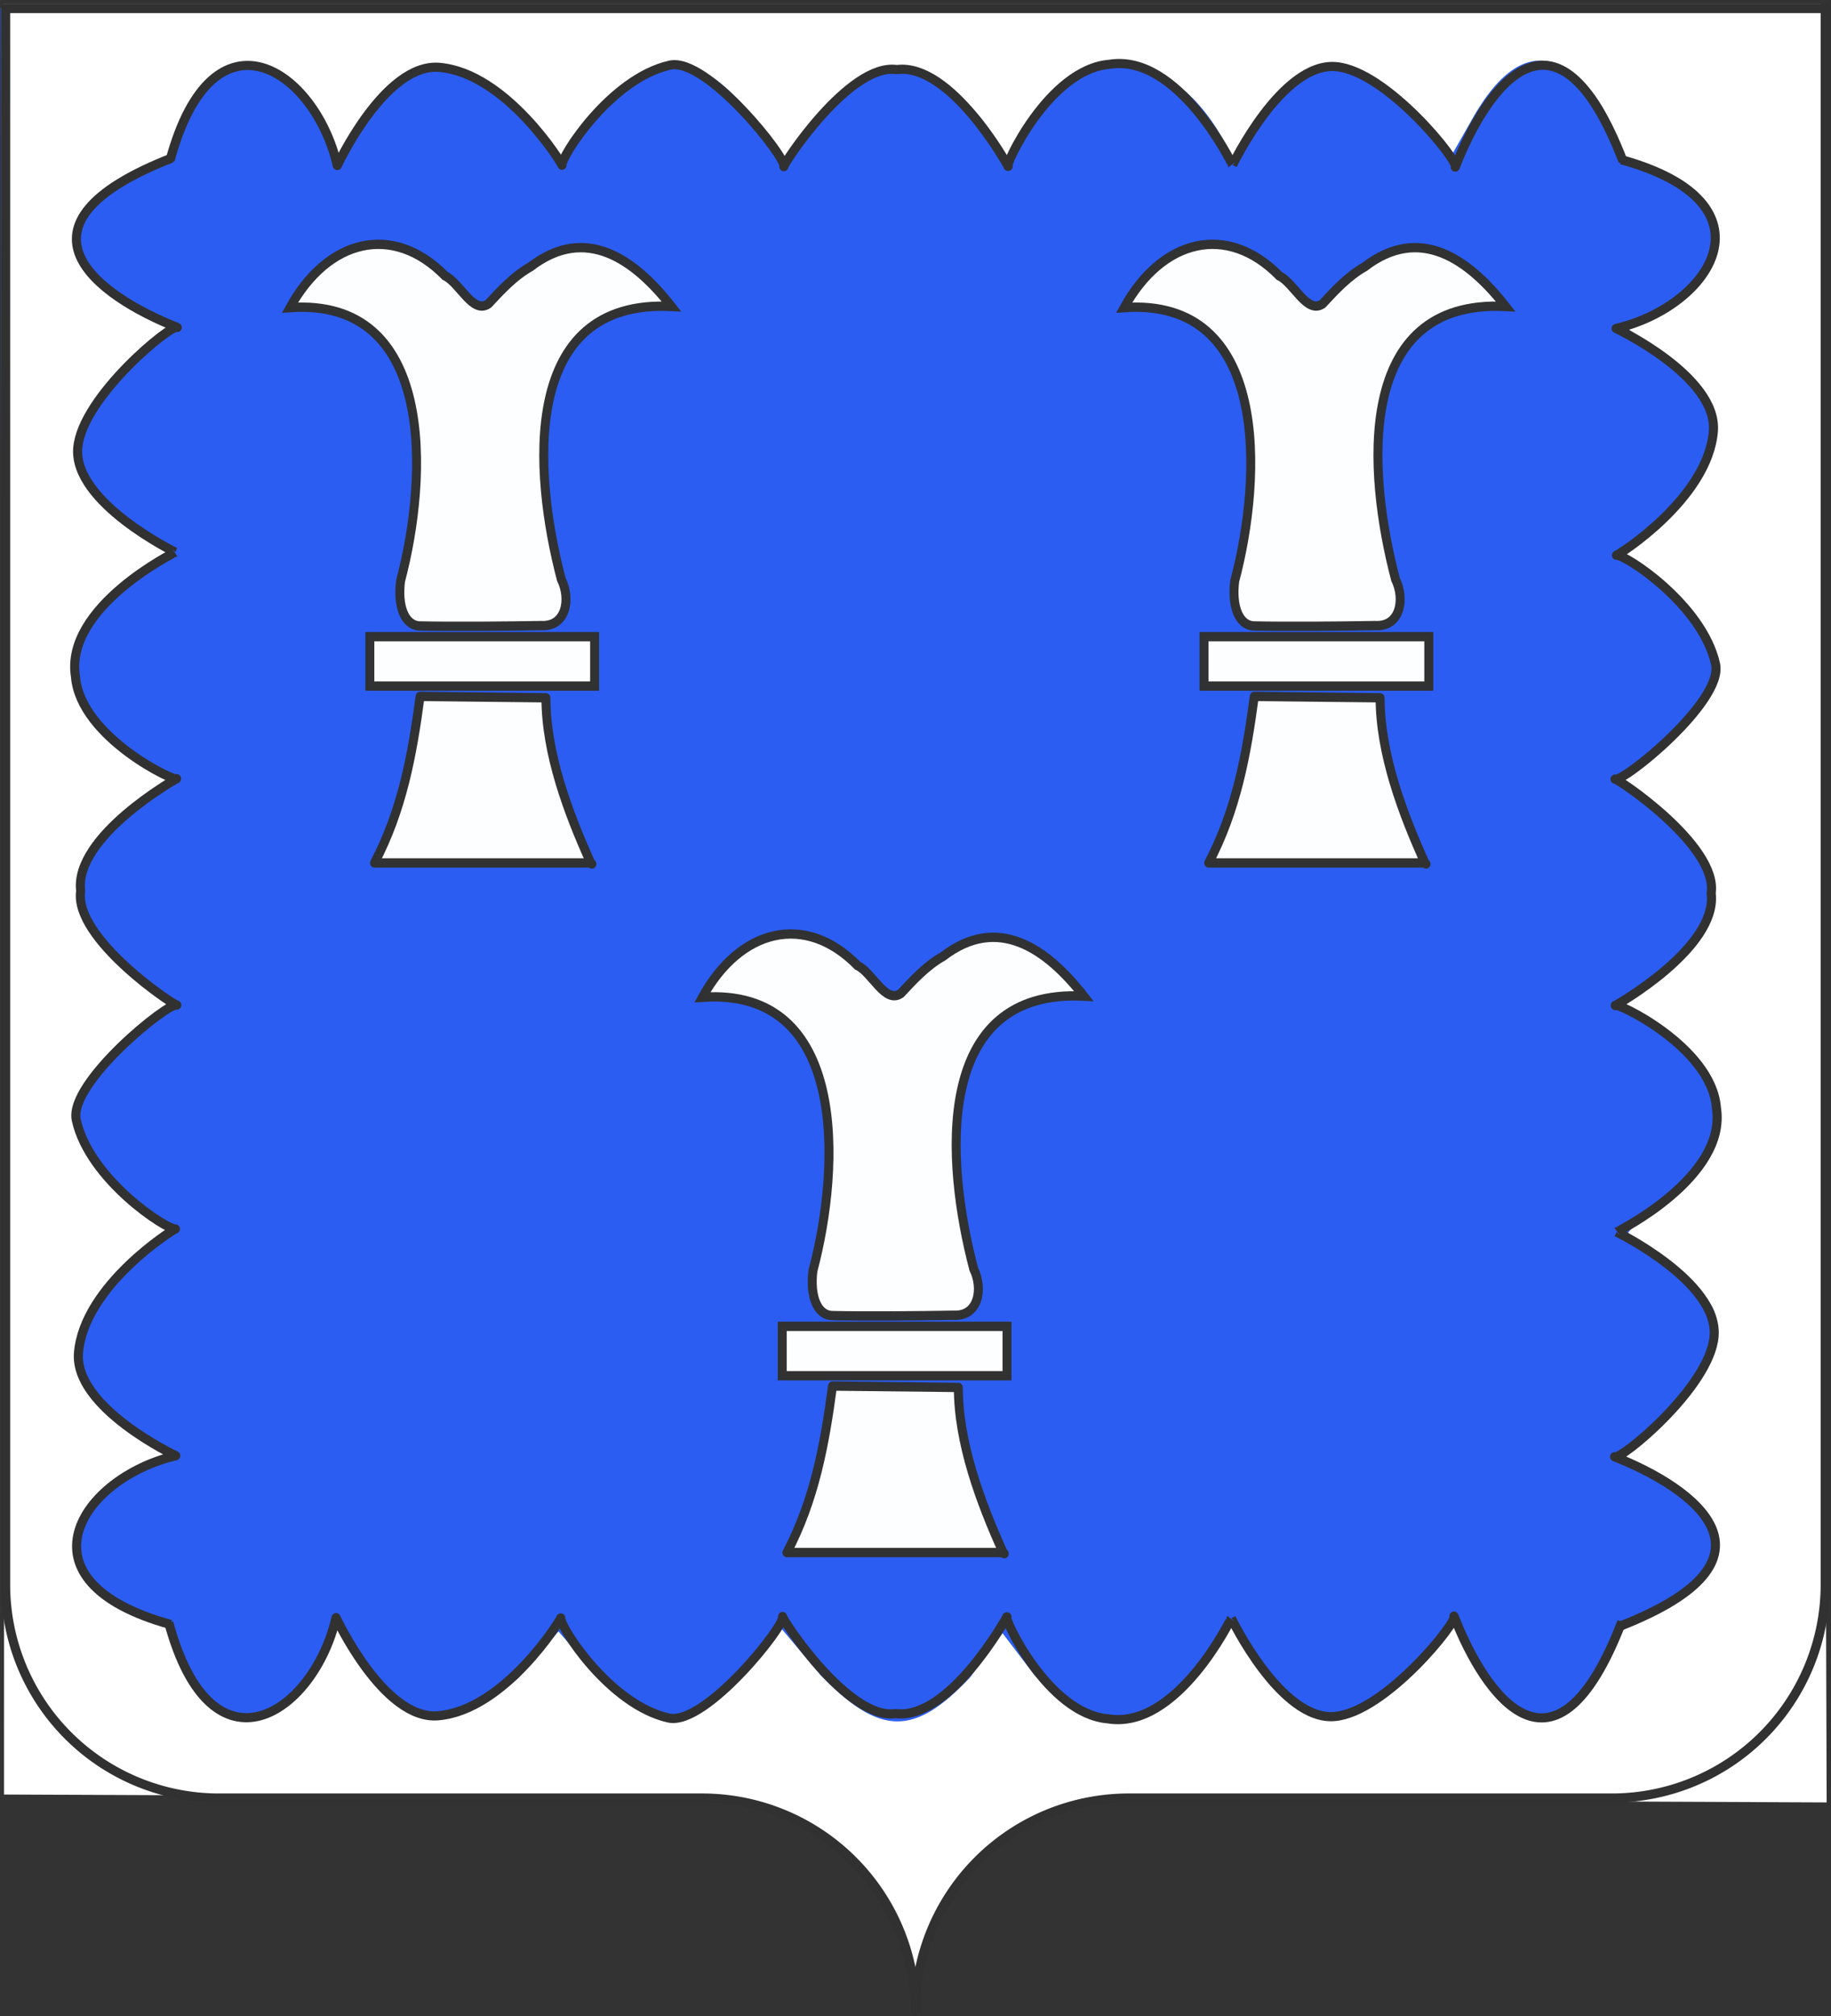
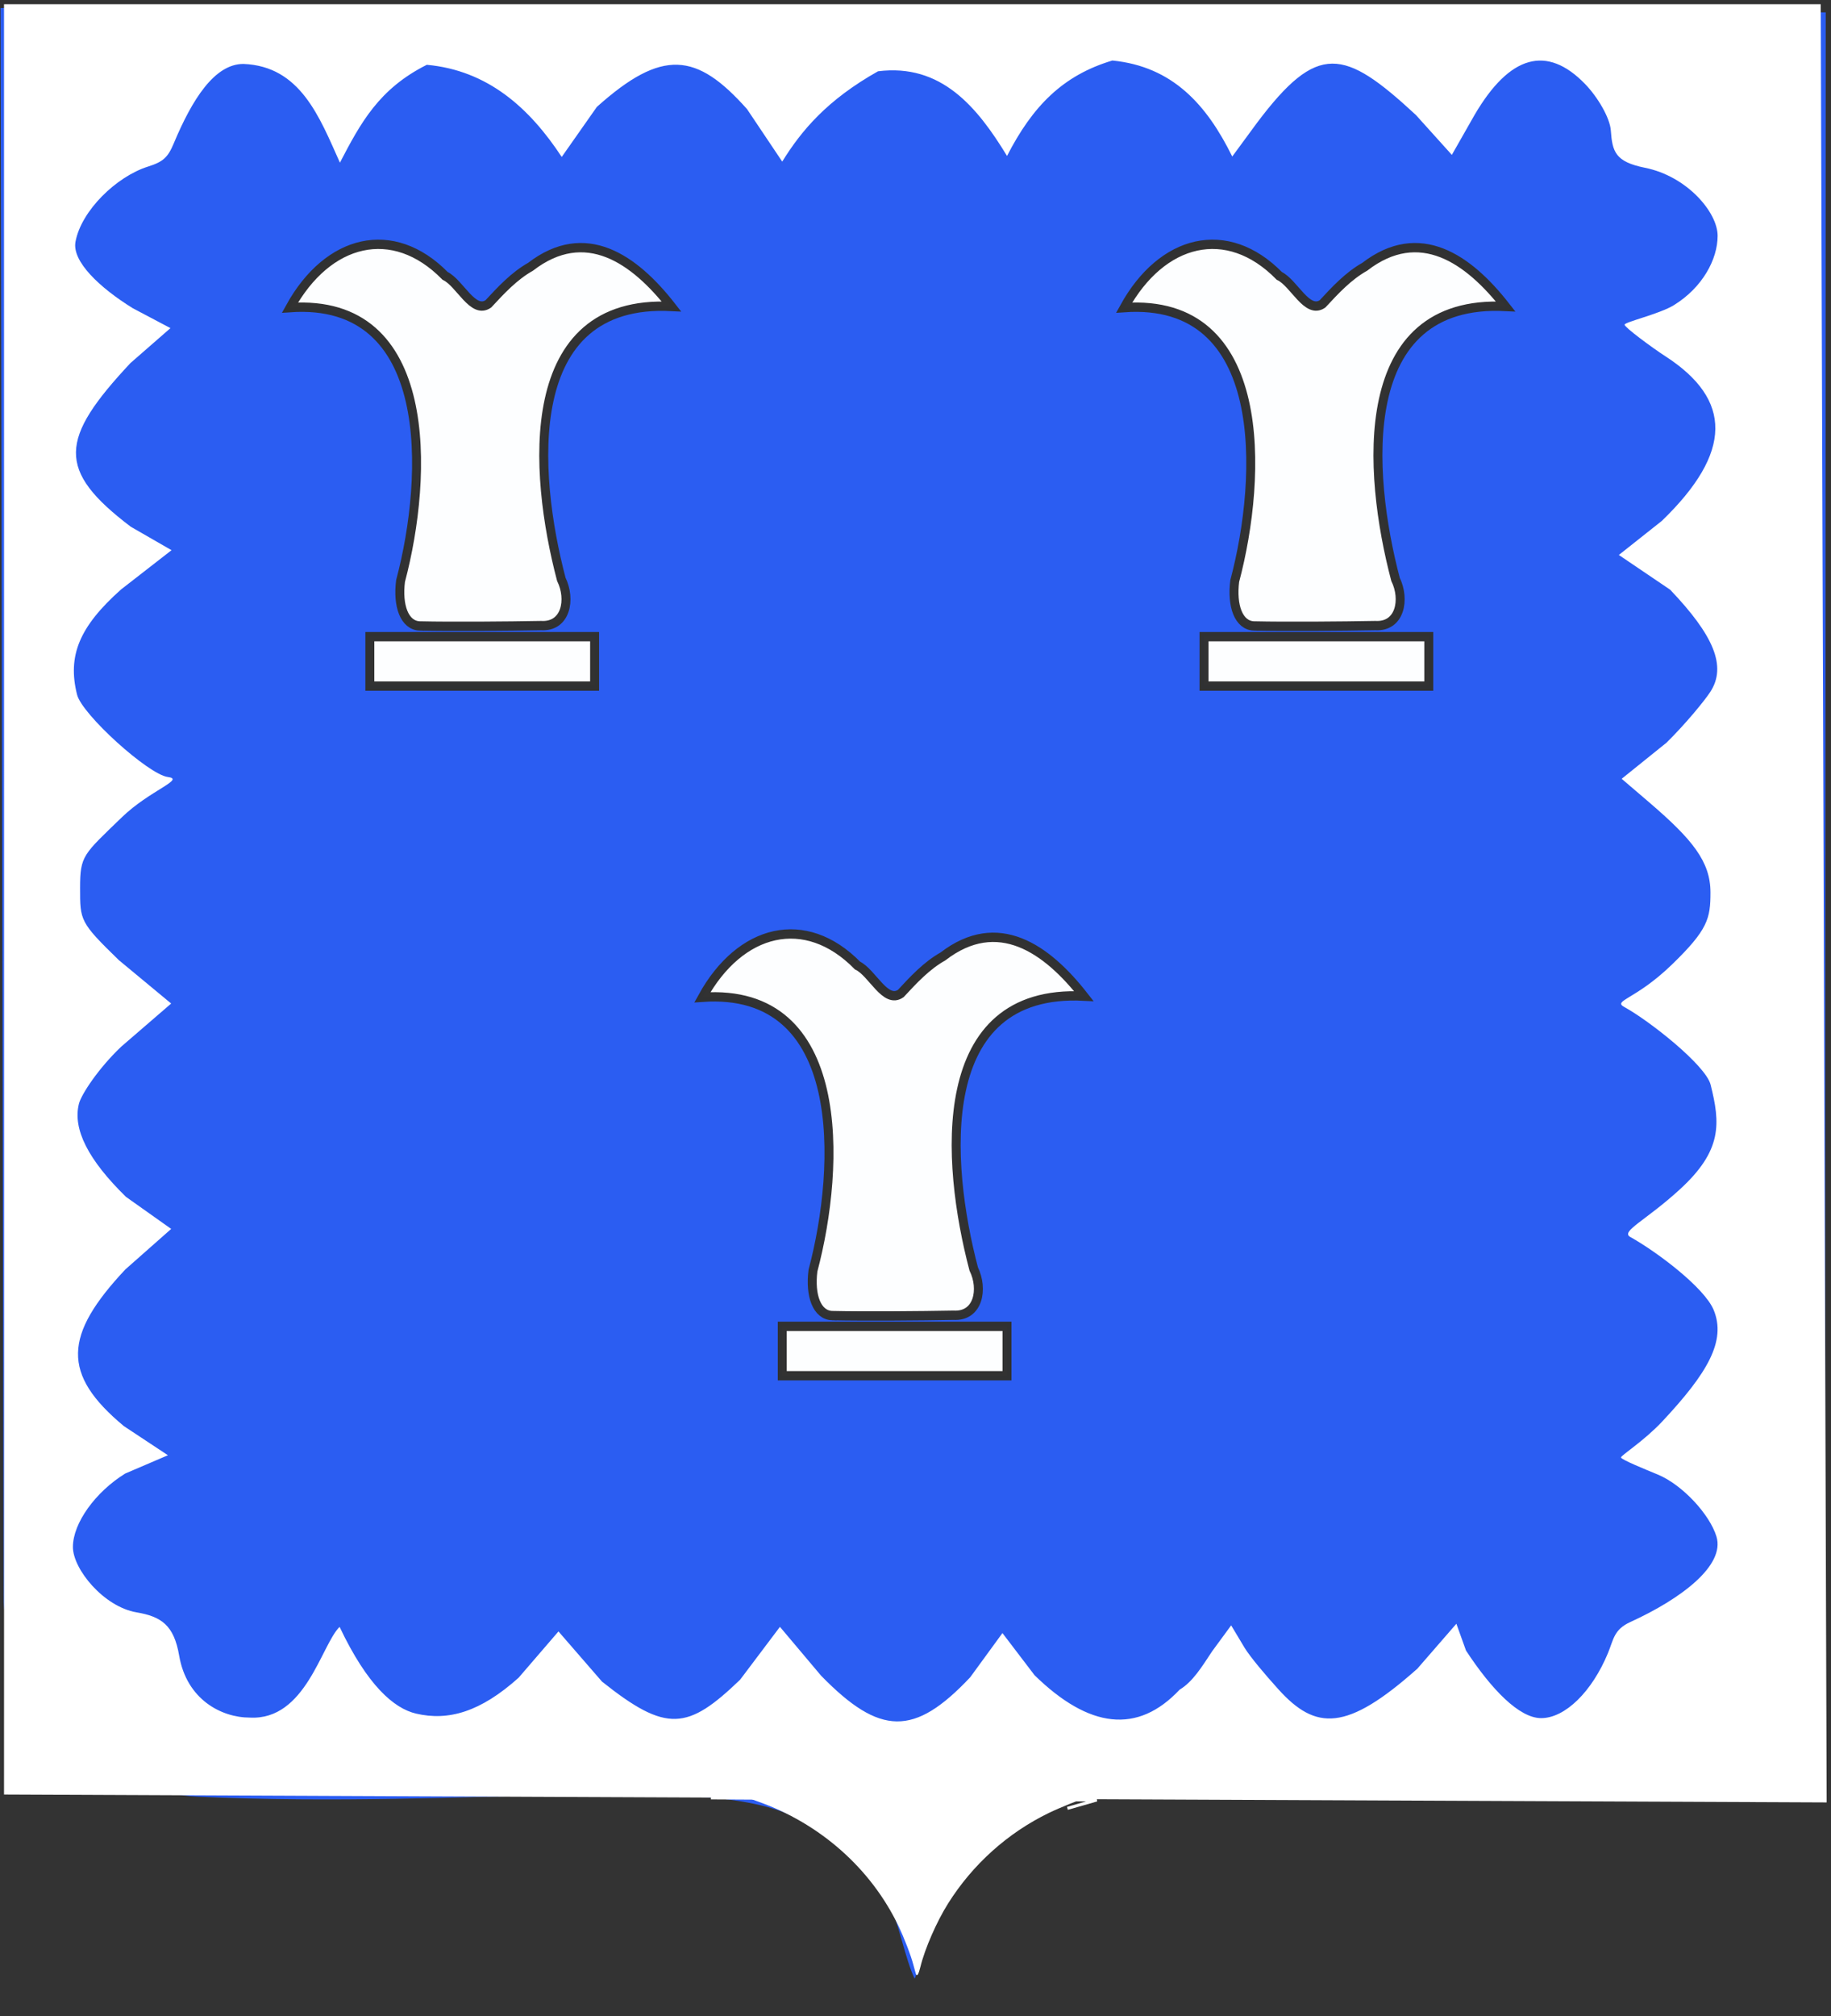
<svg xmlns="http://www.w3.org/2000/svg" xmlns:xlink="http://www.w3.org/1999/xlink" version="1.0" width="600.73" height="661.289">
  <rect width="100%" height="100%" fill="#333333" stroke="none" />
  <defs>
    <radialGradient cx="241.382" cy="250.39" r="300" fx="241.382" fy="250.39" id="k" xlink:href="#a" gradientUnits="userSpaceOnUse" gradientTransform="matrix(1.491 -.017 .012 1.074 -148.748 -40.054)" />
    <radialGradient cx="221.445" cy="226.331" r="300" fx="221.445" fy="226.331" id="g" xlink:href="#f" gradientUnits="userSpaceOnUse" gradientTransform="matrix(1.353 0 0 1.349 -77.63 -85.747)" />
    <linearGradient id="a">
      <stop style="stop-color:#fff;stop-opacity:.314" offset="0" />
      <stop style="stop-color:#fff;stop-opacity:.251" offset=".325" />
      <stop style="stop-color:#6b6b6b;stop-opacity:.125" offset=".877" />
      <stop style="stop-color:#000;stop-opacity:.125" offset="1" />
    </linearGradient>
    <linearGradient id="f">
      <stop style="stop-color:#fff;stop-opacity:.314" offset="0" />
      <stop style="stop-color:#fff;stop-opacity:.251" offset=".19" />
      <stop style="stop-color:#6b6b6b;stop-opacity:.125" offset=".6" />
      <stop style="stop-color:#000;stop-opacity:.125" offset="1" />
    </linearGradient>
-     <path d="M-298.5-293.5h597v517a70 70 0 0 1-70 70H70a70 70 0 0 0-70 70 70 70 0 0 0-70-70h-158.5a70 70 0 0 1-70-70z" id="b" style="stroke-linecap:round;stroke-linejoin:round" />
-     <path d="M-298.5-293.5h597v517a70 70 0 0 1-70 70H70a70 70 0 0 0-70 70 70 70 0 0 0-70-70h-158.5a70 70 0 0 1-70-70z" id="l" style="stroke-linecap:round;stroke-linejoin:round" />
    <clipPath id="j" />
    <g id="e" transform="translate(-347.196 -19.156)">
      <path transform="matrix(.86 0 0 .924 -1412.997 218.928)" d="M644.408-299.935c0 4.328-3.77 7.837-8.418 7.837-4.65 0-8.418-3.509-8.418-7.837 0-4.329 3.769-7.838 8.418-7.838 4.649 0 8.418 3.51 8.418 7.838z" id="c" style="fill:#313131;fill-opacity:1;fill-rule:evenodd;stroke:#313131;stroke-width:1.122;stroke-linecap:square;stroke-linejoin:bevel;stroke-miterlimit:4;stroke-opacity:1;stroke-dasharray:none" />
      <use height="660" width="600" transform="translate(15.097 15.356)" xlink:href="#c" />
      <use height="660" width="600" transform="translate(-14.906 15.356)" xlink:href="#c" />
      <g transform="translate(-1493.557 234.74)">
-         <path style="fill:#313131;fill-opacity:1;stroke:#313131;stroke-width:.2;stroke-linecap:butt;stroke-linejoin:miter;stroke-miterlimit:4;stroke-opacity:1;stroke-dasharray:none" d="M627.4-265.43c-5.746 60.436-18.557 75.834-28.856 87.7 14.718-4.677 19.11-9.244 23.222-13.933 1.235 4.67 2.957 10.249 5.64 13.435" id="d" />
        <use xlink:href="#d" transform="matrix(-1 0 0 1 1254.776 0)" width="600" height="660" style="fill:#313131;fill-opacity:1" />
      </g>
    </g>
  </defs>
  <g style="display:inline">
    <path d="M292.109 623.346c-5.928-11.43-19.499-22.385-29.897-28.46-28.304-15.803-107.245-3.243-197.37-7.444-26.413-.897-60.553-26.047-63.599-63.728L.223.734 599.055 2.17l-.194 520.513c-3.99 16.33-10.303 51.005-53.483 62.84-4.278 1.172-28.211 3.598-94.792 1.964-71.906-1.764-97.572.337-103.787 2.903-15.372 6.345-31.44 18.25-39.659 36.114-2.24 4.868-6.77 21.075-7.02 20.574-2.858-5.731-5.466-19.027-8.011-23.732z" style="fill:#2b5df2;fill-opacity:1;fill-rule:evenodd;stroke:none" transform="translate(-.058 1.89)" />
  </g>
  <g transform="translate(-.058 1.89)" style="display:inline">
    <path d="M1.378-.505h596.043l1.942 589.842-597.985-2.59c.067-178.768-.029-382.981 0-587.252zM387.08 552.354c4.305-2.589 7.232-7.404 10.665-12.592l6.243-8.505 4.463 7.452c1.944 3.077 6.362 8.351 11.024 13.513 12.269 13.583 22.372 13.921 45.596-6.75l12.806-14.742 3.159 8.797c8.346 12.742 17.461 22.161 24.65 22.161 7.885 0 16.691-8.705 21.909-21.301 1.887-4.558 1.927-7.746 7.376-10.234 16.743-7.645 31.098-18.55 28.243-28.008-2.172-7.197-11.102-16.977-19.267-20.359-3.74-1.55-12.061-4.921-12.061-5.602 0-.682 7.626-5.486 13.542-11.811 14.738-15.756 21.118-26.387 16.842-36.621-3.024-7.238-18.316-18.846-27.343-23.898-3.252-1.82 4.987-5.292 16.212-15.551 14.063-12.853 13.331-21.714 10.15-34.388-1.604-6.394-20.08-20.972-28.27-25.456-4.01-2.196 3.54-2.296 15.572-13.95 11.825-11.453 12.65-15.13 12.65-23.657 0-10.154-5.984-17.408-19.803-29.3l-9.327-7.983 14.72-11.858c6.317-6.229 12.428-13.708 14.336-16.62 5.543-8.46 1.025-18.685-13.153-33.549l-16.832-11.395 14.11-11.182c23.28-22.497 23.108-39.778 1.192-53.973-4.487-2.906-13.407-9.51-13.423-10.378-.016-.867 11.507-3.518 16.182-6.407 9.433-5.83 14.335-15.075 14.348-22.727.014-7.726-10.042-19.568-23.83-22.338-9.755-1.96-10.715-5.25-11.208-12.213-.298-4.212-4.343-11.029-8.452-15.269-12.532-12.93-24.73-9.522-36.243 10.124l-7.47 13.127-11.808-13.104c-23.635-21.882-32.21-23.837-52.085 2.553l-8.153 11.09c-8.36-16.978-19.56-29.538-39.33-31.49-16.27 4.863-26.183 14.976-34.561 31.305-9.812-16.121-21.605-30.37-42.32-27.776-16.75 9.428-25.137 19.454-31.435 29.629l-11.55-17.225c-16.538-18.59-27.792-19.953-49.274-.71l-11.519 16.409c-10.61-16.136-24.292-28.398-44.267-30.229-15.704 7.882-21.699 19.027-28.505 32.099-6.707-14.95-12.963-31.655-31.672-32.381-9.454 0-16.809 11.616-22.844 26.06-1.927 4.611-3.496 6.05-8.446 7.608-10.42 3.282-21.956 14.53-23.801 24.696-1.165 6.417 7.917 15.039 18.831 21.784l12.332 6.51-13.126 11.458c-23.308 24.918-24.395 35.11.099 53.684l13.38 7.702-16.576 12.893c-13.709 12.22-17.615 21.767-14.42 34.493 1.633 6.512 23.432 26.215 29.788 27.013 5.871.737-5.993 4.397-15.122 13.24-12.62 12.223-13.674 12.492-13.674 23.163 0 10.683-.08 11.222 12.718 23.665l17.167 14.236-16.38 14.14c-7.493 7.11-13.119 15.697-13.882 18.738-2.083 8.302 3.014 18.38 15.427 30.529l14.844 10.522L41.188 414.5c-20.251 21.57-21.002 34.36-.483 51.404l14.448 9.552-14.005 5.998c-9.754 6.028-17.155 16.223-17.168 24.08-.012 7.269 10.093 19.617 20.853 21.45 8.174 1.391 12.295 4.207 14.009 14.213 2.46 14.372 13.842 20.317 23.193 20.317 18.327.973 23.432-23.862 29.44-29.758 9.113 19.23 17.827 26.74 25.068 28.442 10.598 2.491 21.133-.52 33.665-11.762l13.078-15.189 14.28 16.458c21.213 16.891 28.101 15.94 45.32-.625l13.06-17.335 13.508 16.028c19.363 19.833 30.6 19.955 48.906.527l10.588-14.513 10.532 13.82c17.908 17.5 33.818 19.426 47.6 4.747z" style="fill:#fff;fill-opacity:1;fill-rule:evenodd;stroke:none" />
    <use transform="translate(273.687)" style="stroke:#00da00;stroke-opacity:1" width="600" height="660" xlink:href="#h" />
    <use transform="translate(135.306 226.221)" style="stroke:#00da00;stroke-opacity:1" width="600" height="660" xlink:href="#h" />
-     <path d="M55.84 50.744c14.13-52.224 47.63-29.755 54.886 1.66 0 0 15.584-33.682 33.441-32.2 21.907 1.819 40.287 31.557 40.278 32.097-.396-2.702 15.959-28.451 35.38-32.82 12.155-2.734 38.744 30.896 37.4 33.295-.467-.473 21.515-34.144 37.064-31.846 17.756-2.254 36.378 31.415 36.545 31.751-1.536.443 13.268-31.858 33.18-33.475 22.682-3.696 40.45 33.05 40.434 33.034 0 0 16.17-33.752 33.87-32.28 16.728 1.392 40.756 31.44 39.196 32.954 10.307-26.54 33.23-58.66 55.06-1.872" id="i" style="fill:none;stroke:#313131;stroke-width:3;stroke-linecap:butt;stroke-linejoin:round;stroke-miterlimit:4;stroke-opacity:1;stroke-dasharray:none" />
    <g id="h" style="fill:#fff;fill-opacity:1;stroke:#313131;stroke-width:8.052;stroke-miterlimit:4;stroke-opacity:1;stroke-dasharray:none">
      <path d="M-543.278 637.325c-13.91-.492-20.093-17.5-17.303-38.79 25.095-90.892 31.226-244.828-99.394-236.02 33.922-59.162 92.51-73.34 139.46-27.386 13.295 6.093 24.99 33.452 38.89 24.133 11.452-11.874 23.21-24.048 37.85-31.965 49.38-36.558 93.292-6.825 126.697 34.224-136.084-6.682-124.168 143.66-98.994 235.526 8.827 17.315 4.237 41.215-18.195 39.955-30.26.543-78.758.922-109.01.323z" style="opacity:.99;fill:#fff;fill-opacity:1;fill-rule:evenodd;stroke:#313131;stroke-width:8.052;stroke-miterlimit:4;stroke-opacity:1;stroke-dasharray:none" transform="matrix(.365 0 0 .38 336.084 -38.745)" />
-       <path d="m-542.996 698.12 113.075 1.2c.076 48.299 19.938 99.04 40.029 141.957.376 2.256 3.45 1.594-1.142.586h-192.957c24.84-45.54 33.944-92.9 40.995-143.742z" style="opacity:.99;fill:#fff;fill-opacity:1;fill-rule:evenodd;stroke:#313131;stroke-width:8.052;stroke-linecap:square;stroke-linejoin:round;stroke-miterlimit:4;stroke-opacity:1;stroke-dasharray:none" transform="matrix(.365 0 0 .38 336.084 -38.745)" />
      <path d="M-588.178 667.893v-21.326h202.03v42.651h-202.03v-21.325z" style="opacity:.99;fill:#fff;fill-opacity:1;fill-rule:evenodd;stroke:#313131;stroke-width:8.052;stroke-miterlimit:4;stroke-opacity:1;stroke-dasharray:none" transform="matrix(.365 0 0 .38 336.084 -38.745)" />
    </g>
    <use transform="matrix(0 -1.009 .991 0 5.785 587.333)" width="600" height="660" xlink:href="#i" />
    <use transform="matrix(1 0 0 -1 -.415 581.123)" width="600.73" height="661.289" xlink:href="#i" />
    <use transform="matrix(0 1.009 -.991 0 582.218 -5.865)" width="600.73" height="661.289" xlink:href="#i" />
    <path d="m233.24 589.734 126.597.688-9.632 2.752" transform="translate(.058 -1.89)" style="fill:none;stroke:#fff;stroke-width:1px;stroke-linecap:butt;stroke-linejoin:miter;stroke-opacity:1" />
    <path d="M300.528 645.527c-.092-.262-.44-1.524-.773-2.803-.829-3.184-2.986-8.82-4.93-12.879-9.046-18.883-25.817-33.693-46.288-40.871-2.488-.873-4.595-1.795-4.683-2.049-.125-.361 12.174-.408 56.338-.213 31.073.137 56.75.378 57.058.536.388.198.15.373-.771.568-1.452.308-8.773 3.264-12.25 4.947-13.52 6.543-25.05 16.893-33.117 29.728-3.746 5.96-7.62 14.822-9.066 20.74-.64 2.621-1.137 3.373-1.518 2.296z" style="fill:#fff;fill-opacity:1;fill-rule:evenodd;stroke:none" />
  </g>
  <g style="display:inline">
-     <path d="M303.95 849.882s454.583-166.515 454.583-589.696v-383.303h-909.165v383.303c0 423.181 454.583 589.696 454.583 589.696z" transform="translate(-2.043 -1.558) scale(1.006)" clip-path="url(#j)" style="fill:url(#k);fill-opacity:1;fill-rule:evenodd;stroke:none" />
+     <path d="M303.95 849.882s454.583-166.515 454.583-589.696h-909.165v383.303c0 423.181 454.583 589.696 454.583 589.696z" transform="translate(-2.043 -1.558) scale(1.006)" clip-path="url(#j)" style="fill:url(#k);fill-opacity:1;fill-rule:evenodd;stroke:none" />
  </g>
  <g style="display:inline">
    <g style="stroke:#313131;stroke-width:3;stroke-miterlimit:4;stroke-opacity:1;stroke-dasharray:none">
      <use style="fill:none;stroke:#313131;stroke-width:3;stroke-miterlimit:4;stroke-opacity:1;stroke-dasharray:none" width="600" height="660" xlink:href="#l" transform="translate(300.335 296.289)" />
    </g>
  </g>
  <path style="fill:red;fill-opacity:1;fill-rule:nonzero;stroke:#000;stroke-width:3;stroke-linecap:round;stroke-linejoin:miter;stroke-miterlimit:4;stroke-opacity:1;stroke-dasharray:none" d="M-319.436 369.873h8.406v134.499h-8.406z" />
</svg>